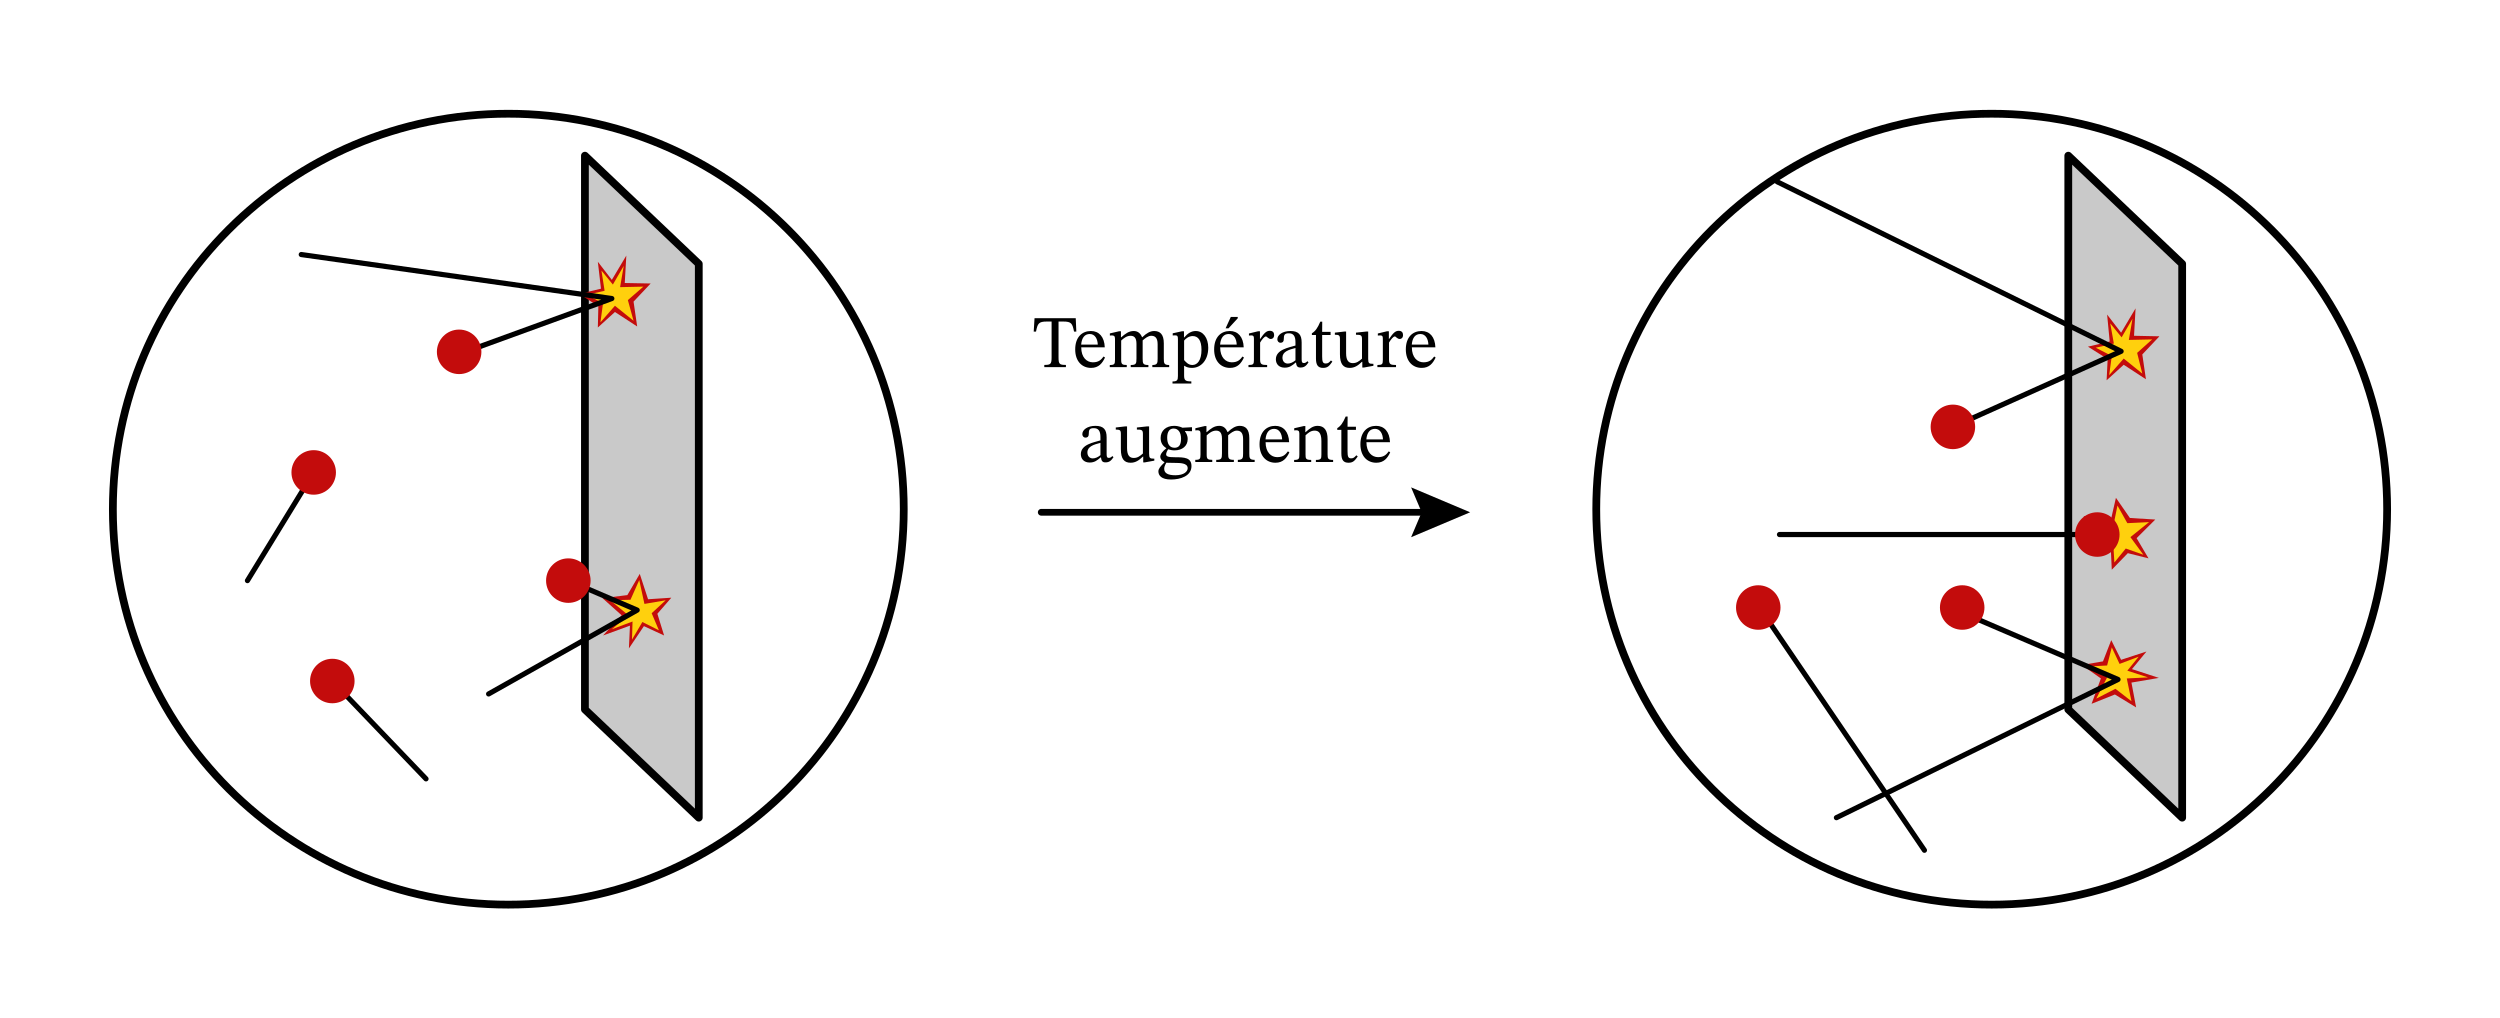
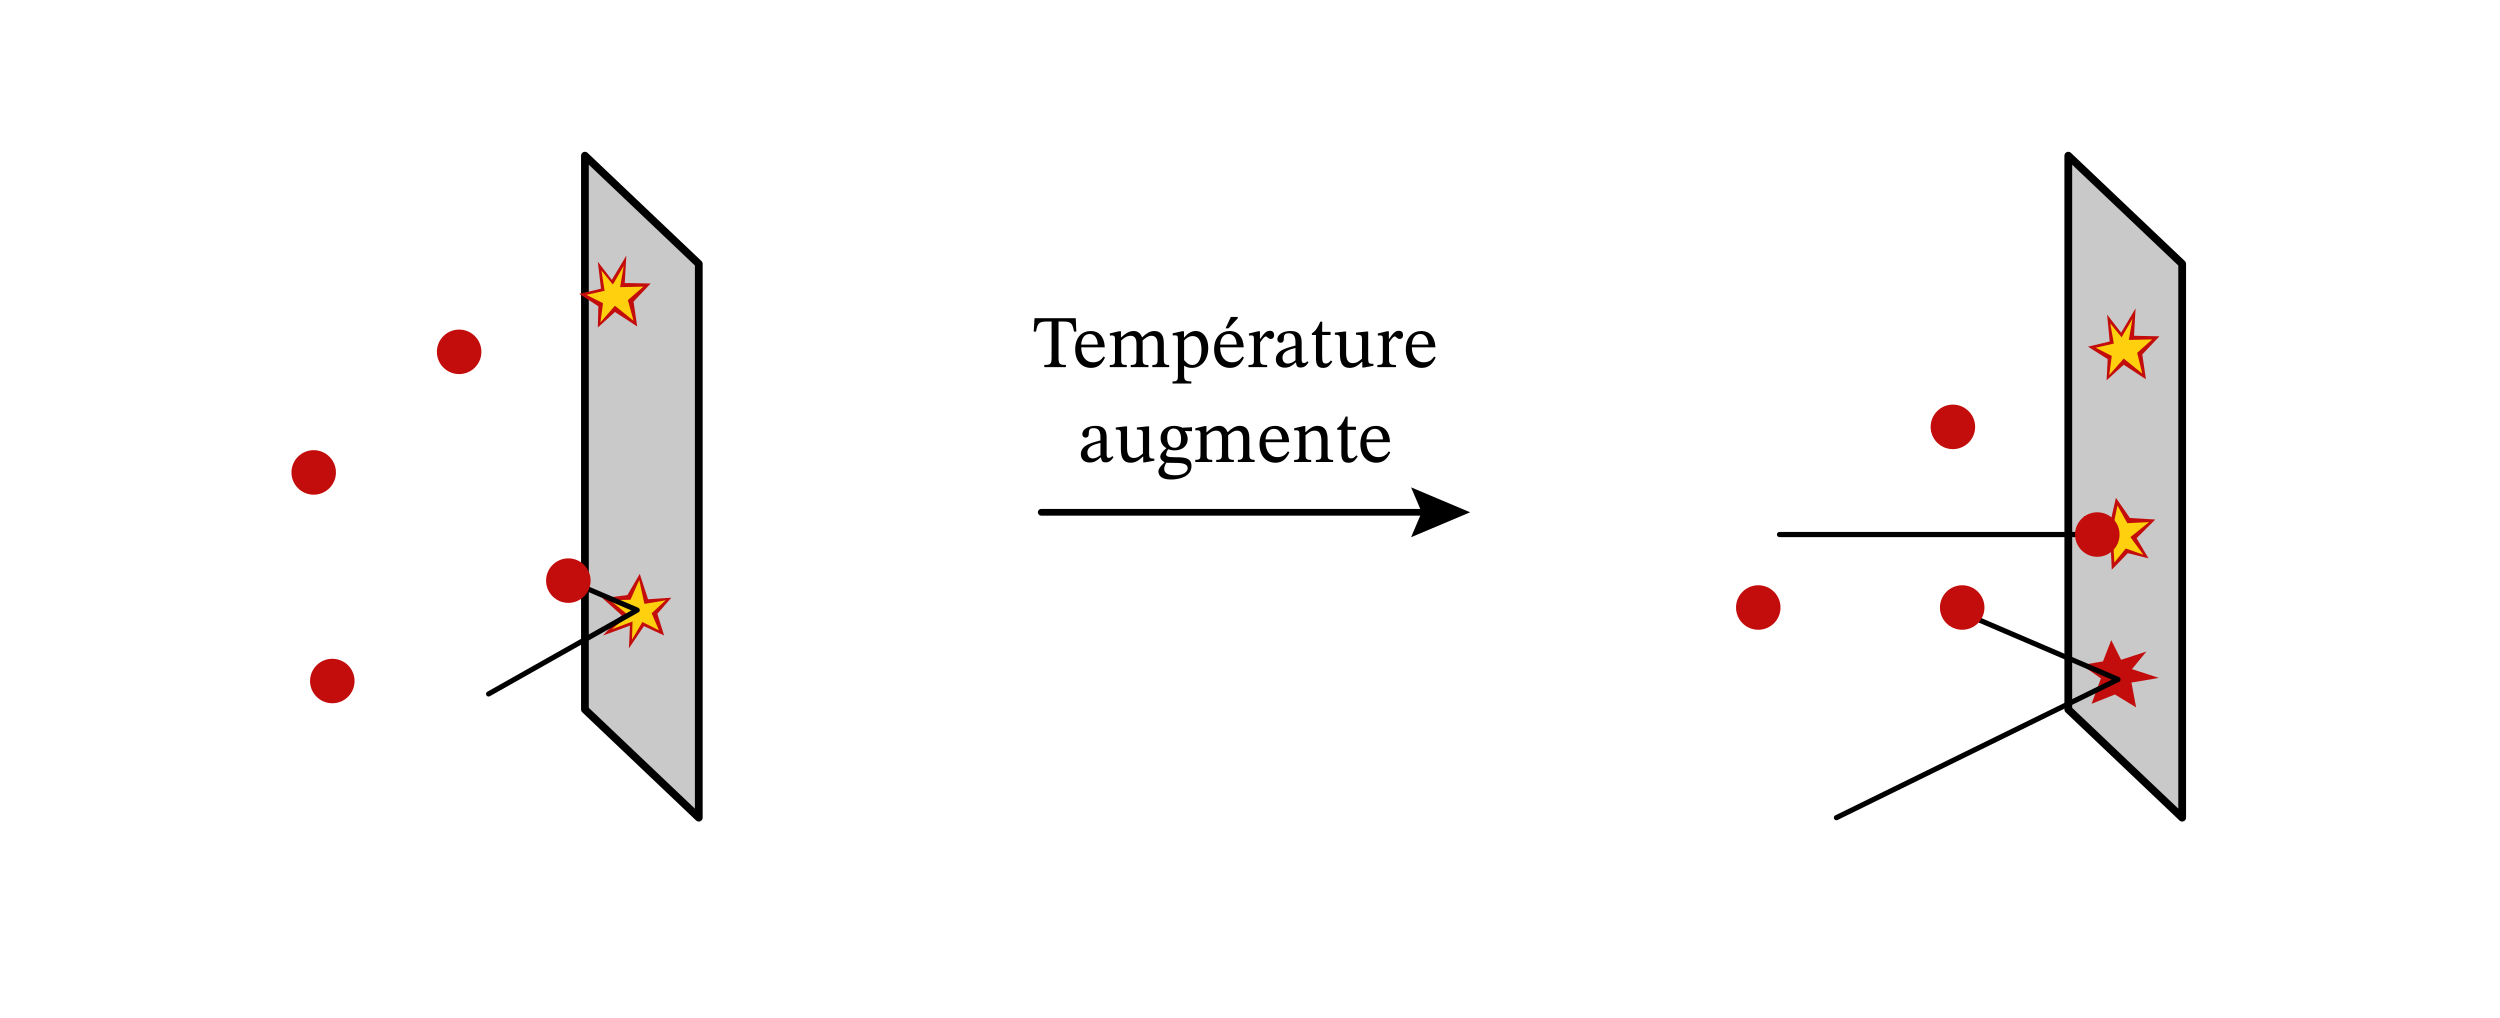
<svg xmlns="http://www.w3.org/2000/svg" width="374.3pt" height="203.293" viewBox="0 0 374.3 152.47" class="displayed_equation">
  <defs>
    <clipPath id="svg792107948534tikz_00006a">
-       <path d="M 16 16 L 136 16 L 136 136.734 L 16 136.734 Z M 16 16" />
-     </clipPath>
+       </clipPath>
    <clipPath id="svg792107948534tikz_00006b">
-       <path d="M 238 16 L 358 16 L 358 136.734 L 238 136.734 Z M 238 16" />
-     </clipPath>
+       </clipPath>
  </defs>
  <path d="M 875.742 462.473 L 1046.211 300.481 L 1046.211 1129.661 L 875.742 1291.614 Z M 875.742 462.473" transform="matrix(.1 0 0 -.1 0 152.47)" fill="#c9c9c9" stroke-width="11.624" stroke-linecap="round" stroke-linejoin="round" stroke="#000" stroke-miterlimit="10" />
  <path d="M 93.773 38.262 L 93.539 42.371 L 97.414 42.445 L 94.855 45.16 L 95.398 48.879 L 92.066 46.711 L 89.508 49.035 L 89.586 45.859 L 86.719 43.996 L 89.977 43.223 L 89.508 39.191 L 91.602 41.902 Z M 93.773 38.262" fill="#c30c0c" />
  <path d="M 93.383 39.812 L 92.84 42.992 L 96.328 42.914 L 94.004 44.93 L 94.855 48.027 L 92.066 45.777 L 89.898 48.262 L 90.285 45.391 L 87.801 44.152 L 90.52 43.535 L 90.051 40.512 L 91.758 42.605 Z M 93.383 39.812" fill="#ffd00d" />
  <path d="M 90.285 95.145 L 93.074 92.121 L 90.207 89.562 L 93.926 89.098 L 95.785 85.922 L 97.027 89.719 L 100.512 89.488 L 98.422 91.891 L 99.43 95.145 L 96.406 93.746 L 94.16 97.078 L 94.316 93.672 Z M 90.285 95.145" fill="#c30c0c" />
  <path d="M 91.602 94.215 L 94.082 92.121 L 91.367 89.875 L 94.395 89.797 L 95.707 86.852 L 96.484 90.418 L 99.66 89.875 L 97.566 91.812 L 98.652 94.367 L 96.176 93.129 L 94.621 95.762 L 94.703 93.051 Z M 91.602 94.215" fill="#ffd00d" />
  <path d="M 850.898 655.403 L 953.984 611.263 L 731.562 485.716" transform="matrix(.1 0 0 -.1 0 152.47)" fill="none" stroke-width="7.749" stroke-linecap="round" stroke-linejoin="round" stroke="#000" stroke-miterlimit="10" />
  <path d="M 88.426 86.93 C 88.426 88.77 86.934 90.262 85.09 90.262 C 83.254 90.262 81.758 88.77 81.758 86.93 C 81.758 85.09 83.254 83.598 85.09 83.598 C 86.934 83.598 88.426 85.09 88.426 86.93 Z M 88.426 86.93" fill="#c30c0c" />
-   <path d="M451.055 1143.606L916.016 1077.747 696.68 997.903M370.469 655.403L469.648 817.356M637.812 358.606L497.539 505.052" transform="matrix(.1 0 0 -.1 0 152.47)" fill="none" stroke-width="7.749" stroke-linecap="round" stroke-linejoin="round" stroke="#000" stroke-miterlimit="10" />
  <path d="M50.297 70.734C50.297 72.57 48.805 74.066 46.965 74.066 45.125 74.066 43.637 72.57 43.637 70.734 43.637 68.895 45.125 67.398 46.965 67.398 48.805 67.398 50.297 68.895 50.297 70.734zM53.086 101.965C53.086 103.805 51.598 105.293 49.754 105.293 47.914 105.293 46.422 103.805 46.422 101.965 46.422 100.121 47.914 98.633 49.754 98.633 51.598 98.633 53.086 100.121 53.086 101.965zM72.074 52.68C72.074 54.516 70.582 56.008 68.742 56.008 66.902 56.008 65.41 54.516 65.41 52.68 65.41 50.836 66.902 49.344 68.742 49.344 70.582 49.344 72.074 50.836 72.074 52.68zM72.074 52.68" fill="#c30c0c" />
  <g clip-path="url(#svg792107948534tikz_00006a)">
    <path d="M 1353.086 762.356 C 1353.086 435.364 1088.008 170.286 761.016 170.286 C 434.062 170.286 168.984 435.364 168.984 762.356 C 168.984 1089.309 434.062 1354.427 761.016 1354.427 C 1088.008 1354.427 1353.086 1089.309 1353.086 762.356 Z M 1353.086 762.356" transform="matrix(.1 0 0 -.1 0 152.47)" fill="none" stroke-width="11.624" stroke-linecap="round" stroke-linejoin="round" stroke="#000" stroke-miterlimit="10" />
  </g>
  <path d="M 3096.641 462.473 L 3267.148 300.481 L 3267.148 1129.661 L 3096.641 1291.614 Z M 3096.641 462.473" transform="matrix(.1 0 0 -.1 0 152.47)" fill="#c9c9c9" stroke-width="11.624" stroke-linecap="round" stroke-linejoin="round" stroke="#000" stroke-miterlimit="10" />
  <path d="M 319.738 46.168 L 319.508 50.273 L 323.309 50.352 L 320.746 53.066 L 321.289 56.785 L 317.961 54.613 L 315.402 56.938 L 315.559 53.762 L 312.609 51.902 L 315.863 51.129 L 315.477 47.098 L 317.57 49.809 Z M 319.738 46.168" fill="#c30c0c" />
  <path d="M 319.277 47.719 L 318.73 50.895 L 322.219 50.816 L 319.973 52.832 L 320.746 55.934 L 317.961 53.684 L 315.789 56.164 L 316.176 53.297 L 313.773 52.059 L 316.488 51.438 L 315.945 48.414 L 317.648 50.508 Z M 319.277 47.719" fill="#ffd00d" />
  <path d="M 323.227 101.496 L 319.121 102.195 L 319.82 105.914 L 316.641 103.98 L 313.152 105.371 L 314.547 101.578 L 311.684 99.562 L 314.859 99.02 L 316.098 95.84 L 317.57 98.785 L 321.367 97.547 L 319.199 100.18 Z M 323.227 101.496" fill="#c30c0c" />
-   <path d="M 321.602 101.418 L 318.422 101.578 L 319.121 104.984 L 316.719 103.125 L 313.852 104.598 L 315.477 101.418 L 312.609 99.793 L 315.477 99.637 L 316.176 96.926 L 317.34 99.402 L 320.203 98.32 L 318.504 100.414 Z M 321.602 101.418" fill="#ffd00d" />
  <path d="M 2749.492 300.481 L 3171.055 507.395 L 2937.812 607.395" transform="matrix(.1 0 0 -.1 0 152.47)" fill="none" stroke-width="7.749" stroke-linecap="round" stroke-linejoin="round" stroke="#000" stroke-miterlimit="10" />
  <path d="M297.113 90.961C297.113 92.797 295.621 94.289 293.781 94.289 291.938 94.289 290.449 92.797 290.449 90.961 290.449 89.117 291.938 87.625 293.781 87.625 295.621 87.625 297.113 89.117 297.113 90.961zM311.914 77.242L315.945 78.25 316.797 74.531 318.891 77.555 322.688 77.785 319.895 80.574 321.676 83.598 318.578 82.82 316.176 85.301 316.02 81.973 311.988 81.582 315.09 80.109zM311.914 77.242" fill="#c30c0c" />
  <path d="M 313.387 77.941 L 316.332 79.102 L 317.027 75.691 L 318.504 78.328 L 321.754 78.172 L 318.965 80.418 L 320.902 83.055 L 318.27 82.125 L 316.562 84.215 L 316.406 81.504 L 313.387 81.348 L 315.789 80.109 Z M 313.387 77.941" fill="#ffd00d" />
  <path d="M 3139.297 724.388 L 2664.258 724.388" transform="matrix(.1 0 0 -.1 0 152.47)" fill="none" stroke-width="7.749" stroke-linecap="round" stroke-linejoin="round" stroke="#000" stroke-miterlimit="10" />
  <path d="M 317.34 80.031 C 317.34 81.875 315.848 83.363 314.004 83.363 C 312.164 83.363 310.676 81.875 310.676 80.031 C 310.676 78.191 312.164 76.699 314.004 76.699 C 315.848 76.699 317.34 78.191 317.34 80.031 Z M 317.34 80.031" fill="#c30c0c" />
-   <path d="M2660.859 1252.552L3175.703 998.723 2923.867 885.559M2881.25 251.692L2639.453 607.395" transform="matrix(.1 0 0 -.1 0 152.47)" fill="none" stroke-width="7.749" stroke-linecap="round" stroke-linejoin="round" stroke="#000" stroke-miterlimit="10" />
  <path d="M266.578 90.961C266.578 92.797 265.09 94.289 263.246 94.289 261.406 94.289 259.918 92.797 259.918 90.961 259.918 89.117 261.406 87.625 263.246 87.625 265.09 87.625 266.578 89.117 266.578 90.961zM295.719 63.914C295.719 65.754 294.227 67.246 292.387 67.246 290.547 67.246 289.055 65.754 289.055 63.914 289.055 62.074 290.547 60.578 292.387 60.578 294.227 60.578 295.719 62.074 295.719 63.914zM295.719 63.914" fill="#c30c0c" />
  <g clip-path="url(#svg792107948534tikz_00006b)">
    <path d="M 3574.023 762.356 C 3574.023 435.364 3308.945 170.286 2981.992 170.286 C 2655 170.286 2389.922 435.364 2389.922 762.356 C 2389.922 1089.309 2655 1354.427 2981.992 1354.427 C 3308.945 1354.427 3574.023 1089.309 3574.023 762.356 Z M 3574.023 762.356" transform="matrix(.1 0 0 -.1 0 152.47)" fill="none" stroke-width="11.624" stroke-linecap="round" stroke-linejoin="round" stroke="#000" stroke-miterlimit="10" />
  </g>
  <path d="M 1558.945 757.708 L 2140.977 757.708" transform="matrix(.1 0 0 -.1 0 152.47)" fill="none" stroke-width="10.074" stroke-linecap="round" stroke-linejoin="round" stroke="#000" />
  <path d="M211.27 80.43L212.852 76.699 211.27 72.969 220.109 76.699zM161.148 49.648L161.059 47.641 154.891 47.641 154.766 49.648 155.113 49.648C155.348 48.434 155.504 48.141 156.73 48.141L157.445 48.141 157.445 53.508C157.445 54.523 157.289 54.637 156.352 54.637L156.352 54.969 159.59 54.969 159.59 54.637C158.629 54.637 158.484 54.523 158.484 53.508L158.484 48.141 159.188 48.141C160.422 48.141 160.559 48.434 160.805 49.648L161.148 49.648M165.23 53.375C164.871 53.844 164.527 54.246 163.621 54.246 162.73 54.246 161.883 53.543 161.883 52.004L165.406 52.004C165.352 50.441 164.551 49.559 163.332 49.559 162.027 49.559 160.98 50.449 160.98 52.316 160.98 54.109 162.016 55.082 163.355 55.082 164.504 55.082 165.039 54.379 165.441 53.531zM161.871 51.59C161.961 50.555 162.406 50.008 163.164 50.008 163.957 50.008 164.328 50.766 164.359 51.59L161.871 51.59M167.863 50.988C168.188 50.688 168.68 50.273 169.258 50.273 169.773 50.273 170.152 50.52 170.152 51.469L170.152 53.676C170.152 54.457 170.086 54.648 169.293 54.648L169.293 54.969 171.938 54.969 171.938 54.648C171.133 54.648 171.078 54.445 171.078 53.676L171.078 50.965C171.445 50.652 171.902 50.273 172.359 50.273 172.883 50.273 173.32 50.52 173.32 51.535L173.32 53.676C173.32 54.355 173.285 54.648 172.527 54.648L172.527 54.969 175.047 54.969 175.047 54.648C174.277 54.648 174.246 54.379 174.246 53.676L174.246 51.398C174.246 50.051 173.676 49.559 172.805 49.559 172.215 49.559 171.645 49.883 171.031 50.484L170.988 50.484C170.766 49.949 170.387 49.559 169.75 49.559 168.992 49.559 168.477 49.973 167.875 50.496L167.828 50.496 167.828 49.594 167.562 49.594 166.168 49.918 166.168 50.238C166.168 50.238 166.301 50.219 166.469 50.219 166.781 50.219 166.938 50.316 166.938 50.719L166.938 53.844C166.938 54.512 166.859 54.648 166.156 54.648L166.156 54.969 168.699 54.969 168.699 54.648C168.008 54.648 167.863 54.512 167.863 53.887L167.863 50.988M177.266 49.594L176.984 49.594 175.578 49.902 175.578 50.227C175.578 50.227 175.789 50.207 175.938 50.207 176.305 50.207 176.359 50.352 176.359 50.773L176.359 56.297C176.359 56.922 176.246 57.113 175.547 57.113L175.547 57.426 178.367 57.426 178.367 57.102C177.496 57.102 177.285 56.957 177.285 56.23L177.285 54.77 177.328 54.77C177.656 54.992 178.031 55.082 178.457 55.082 179.797 55.082 180.898 53.953 180.898 52.059 180.898 50.598 180.133 49.559 179.027 49.559 178.367 49.559 177.832 49.902 177.297 50.527L177.266 50.527zM177.285 50.996C177.496 50.719 177.977 50.316 178.57 50.316 179.395 50.316 179.887 50.965 179.887 52.371 179.887 53.922 179.293 54.648 178.512 54.648 177.887 54.648 177.496 54.145 177.285 53.91L177.285 50.996M186.031 53.375C185.672 53.844 185.328 54.246 184.422 54.246 183.531 54.246 182.684 53.543 182.684 52.004L186.207 52.004C186.152 50.441 185.352 49.559 184.133 49.559 182.828 49.559 181.781 50.449 181.781 52.316 181.781 54.109 182.816 55.082 184.156 55.082 185.305 55.082 185.84 54.379 186.242 53.531zM182.672 51.59C182.762 50.555 183.207 50.008 183.965 50.008 184.758 50.008 185.129 50.766 185.16 51.59zM183.496 49.156L183.934 49.156 185.316 47.652 185.316 47.449 184.277 47.449 183.496 49.156M188.641 49.594L188.371 49.594 186.992 49.93 186.992 50.238C186.992 50.238 187.113 50.219 187.336 50.219 187.738 50.219 187.738 50.418 187.738 50.82L187.738 53.887C187.738 54.512 187.66 54.648 186.922 54.648L186.922 54.969 189.715 54.969 189.715 54.648C188.879 54.648 188.664 54.535 188.664 53.832L188.664 51.289C188.93 50.844 189.289 50.371 189.547 50.371 189.68 50.371 189.902 50.754 190.27 50.754 190.516 50.754 190.762 50.574 190.762 50.152 190.762 49.773 190.551 49.527 190.113 49.527 189.578 49.527 189.242 49.918 188.676 50.742L188.641 50.742 188.641 49.594M194.035 54.277C194.102 54.77 194.215 55.027 194.707 55.027 195.273 55.027 195.543 54.793 195.91 54.258L195.742 54.078C195.59 54.246 195.43 54.355 195.219 54.355 194.984 54.355 194.883 54.266 194.883 53.809L194.883 51.277C194.883 50.117 194.426 49.559 193.211 49.559 191.996 49.559 191.246 50.16 191.246 50.785 191.246 51.152 191.492 51.32 191.715 51.32 192.027 51.32 192.207 51.152 192.207 50.809 192.207 50.141 192.32 49.902 192.953 49.902 193.621 49.902 193.957 50.273 193.957 51.242L193.957 51.734C192.996 52.035 191.023 52.324 191.023 53.797 191.023 54.512 191.492 55.047 192.352 55.047 193.066 55.047 193.469 54.734 193.992 54.277zM193.957 53.945C193.578 54.258 193.176 54.434 192.809 54.434 192.328 54.434 192.008 54.09 192.008 53.531 192.008 52.66 192.941 52.359 193.957 52.102L193.957 53.945M199.27 53.965C198.992 54.277 198.844 54.422 198.488 54.422 198.055 54.422 197.953 54.156 197.953 53.363L197.953 50.16 199.215 50.16 199.215 49.691 197.953 49.691 197.965 48.164 197.672 48.164C197.273 49.113 196.938 49.582 196.414 49.902L196.414 50.16 197.027 50.16 197.027 53.676C197.027 54.68 197.352 55.082 198.098 55.082 198.812 55.082 199.047 54.746 199.48 54.145L199.27 53.965M205.625 54.469L205.512 54.469C204.977 54.469 204.844 54.391 204.844 53.73L204.844 49.637 204.574 49.637 203.016 49.805 203.016 50.117C203.727 50.117 203.918 50.172 203.918 50.766L203.918 53.699C203.473 54.09 203.113 54.367 202.547 54.367 201.965 54.367 201.539 54.031 201.539 52.895L201.539 49.637 201.297 49.637 199.855 49.805 199.855 50.117C200.461 50.129 200.617 50.172 200.617 50.773L200.617 53.039C200.617 54.559 201.148 55.082 202.078 55.082 202.789 55.082 203.316 54.746 203.906 54.168L203.965 54.168 203.965 55.027 204.207 55.027 205.625 54.77 205.625 54.469M207.941 49.594L207.672 49.594 206.289 49.93 206.289 50.238C206.289 50.238 206.414 50.219 206.637 50.219 207.039 50.219 207.039 50.418 207.039 50.82L207.039 53.887C207.039 54.512 206.961 54.648 206.223 54.648L206.223 54.969 209.012 54.969 209.012 54.648C208.176 54.648 207.965 54.535 207.965 53.832L207.965 51.289C208.23 50.844 208.59 50.371 208.844 50.371 208.98 50.371 209.203 50.754 209.57 50.754 209.816 50.754 210.062 50.574 210.062 50.152 210.062 49.773 209.852 49.527 209.414 49.527 208.879 49.527 208.543 49.918 207.977 50.742L207.941 50.742 207.941 49.594M214.73 53.375C214.371 53.844 214.027 54.246 213.121 54.246 212.23 54.246 211.383 53.543 211.383 52.004L214.906 52.004C214.852 50.441 214.051 49.559 212.832 49.559 211.527 49.559 210.48 50.449 210.48 52.316 210.48 54.109 211.516 55.082 212.855 55.082 214.004 55.082 214.539 54.379 214.941 53.531zM211.371 51.59C211.461 50.555 211.906 50.008 212.664 50.008 213.457 50.008 213.828 50.766 213.859 51.59L211.371 51.59M164.836 68.477C164.902 68.969 165.016 69.227 165.508 69.227 166.074 69.227 166.344 68.992 166.711 68.457L166.543 68.277C166.387 68.445 166.23 68.555 166.02 68.555 165.785 68.555 165.684 68.469 165.684 68.008L165.684 65.477C165.684 64.316 165.227 63.758 164.012 63.758 162.797 63.758 162.047 64.363 162.047 64.984 162.047 65.355 162.293 65.523 162.516 65.523 162.828 65.523 163.008 65.355 163.008 65.008 163.008 64.34 163.117 64.105 163.754 64.105 164.422 64.105 164.758 64.473 164.758 65.445L164.758 65.934C163.797 66.234 161.824 66.527 161.824 68 161.824 68.711 162.293 69.25 163.152 69.25 163.867 69.25 164.266 68.938 164.793 68.477zM164.758 68.145C164.379 68.457 163.977 68.633 163.609 68.633 163.129 68.633 162.805 68.289 162.805 67.73 162.805 66.859 163.742 66.559 164.758 66.305L164.758 68.145M172.824 68.668L172.715 68.668C172.18 68.668 172.043 68.59 172.043 67.93L172.043 63.836 171.773 63.836 170.215 64.004 170.215 64.316C170.93 64.316 171.117 64.375 171.117 64.965L171.117 67.898C170.672 68.289 170.312 68.566 169.746 68.566 169.164 68.566 168.742 68.234 168.742 67.094L168.742 63.836 168.496 63.836 167.055 64.004 167.055 64.316C167.66 64.328 167.816 64.375 167.816 64.977L167.816 67.242C167.816 68.758 168.352 69.281 169.277 69.281 169.992 69.281 170.516 68.945 171.105 68.367L171.164 68.367 171.164 69.227 171.406 69.227 172.824 68.969 172.824 68.668M174.629 67.117C174.102 67.52 173.715 67.988 173.715 68.391 173.715 68.703 173.961 69.004 174.34 69.191L174.34 69.238C173.734 69.816 173.434 70.195 173.434 70.566 173.434 71.18 173.867 71.793 175.332 71.793 176.734 71.793 178.387 71.277 178.387 69.785 178.387 68.5 177.316 68.457 175.91 68.457 174.883 68.457 174.594 68.344 174.594 68.008 174.594 67.82 174.773 67.418 174.883 67.262 175.176 67.363 175.488 67.43 175.844 67.43 177.016 67.43 177.82 66.773 177.82 65.734 177.82 65.176 177.574 64.809 177.418 64.586L177.418 64.531 178.465 64.562 178.465 63.961 177.027 64.039C177.027 64.039 176.523 63.758 175.789 63.758 174.605 63.758 173.77 64.461 173.77 65.578 173.77 66.305 174.094 66.781 174.629 67.094zM175.711 64.16C176.422 64.16 176.828 64.766 176.828 65.668 176.828 66.727 176.414 67.039 175.855 67.039 175.129 67.039 174.75 66.492 174.75 65.531 174.75 64.598 175.129 64.16 175.711 64.16zM174.617 69.281C174.773 69.281 174.984 69.293 175.879 69.305 176.625 69.316 177.82 69.293 177.82 70.098 177.82 70.578 177.293 71.156 175.977 71.156 174.84 71.156 174.305 70.832 174.305 70.188 174.305 69.953 174.383 69.695 174.617 69.281M180.664 65.188C180.988 64.887 181.477 64.473 182.059 64.473 182.57 64.473 182.953 64.719 182.953 65.668L182.953 67.875C182.953 68.656 182.883 68.848 182.094 68.848L182.094 69.172 184.734 69.172 184.734 68.848C183.934 68.848 183.879 68.645 183.879 67.875L183.879 65.164C184.246 64.852 184.703 64.473 185.16 64.473 185.684 64.473 186.117 64.719 186.117 65.734L186.117 67.875C186.117 68.555 186.086 68.848 185.328 68.848L185.328 69.172 187.848 69.172 187.848 68.848C187.078 68.848 187.047 68.578 187.047 67.875L187.047 65.602C187.047 64.25 186.477 63.758 185.605 63.758 185.016 63.758 184.445 64.082 183.832 64.688L183.789 64.688C183.562 64.148 183.188 63.758 182.551 63.758 181.789 63.758 181.277 64.172 180.676 64.695L180.629 64.695 180.629 63.793 180.363 63.793 178.969 64.117 178.969 64.441C178.969 64.441 179.102 64.418 179.27 64.418 179.582 64.418 179.738 64.52 179.738 64.922L179.738 68.043C179.738 68.711 179.66 68.848 178.957 68.848L178.957 69.172 181.5 69.172 181.5 68.848C180.809 68.848 180.664 68.711 180.664 68.086L180.664 65.188M192.828 67.574C192.473 68.043 192.129 68.445 191.223 68.445 190.332 68.445 189.484 67.742 189.484 66.203L193.008 66.203C192.953 64.641 192.148 63.758 190.934 63.758 189.629 63.758 188.578 64.652 188.578 66.516 188.578 68.312 189.617 69.281 190.957 69.281 192.105 69.281 192.641 68.578 193.043 67.73zM189.473 65.789C189.562 64.754 190.008 64.207 190.766 64.207 191.559 64.207 191.926 64.965 191.961 65.789L189.473 65.789M198.766 65.746C198.766 64.461 198.285 63.758 197.273 63.758 196.57 63.758 196.078 64.16 195.477 64.695L195.43 64.695 195.441 63.793 195.184 63.793 193.77 64.117 193.77 64.441C193.77 64.441 193.879 64.418 194.07 64.418 194.371 64.418 194.539 64.508 194.539 64.91L194.539 68.043C194.539 68.668 194.504 68.859 193.758 68.859L193.758 69.172 196.312 69.172 196.312 68.859C195.508 68.859 195.465 68.668 195.465 68.043L195.465 65.176C195.797 64.875 196.211 64.473 196.812 64.473 197.316 64.473 197.84 64.688 197.84 66.023L197.84 68.043C197.84 68.668 197.805 68.859 197.016 68.859L197.016 69.172 199.594 69.172 199.594 68.859C198.844 68.859 198.766 68.668 198.766 68.043L198.766 65.746M203.07 68.164C202.789 68.477 202.645 68.625 202.289 68.625 201.852 68.625 201.754 68.355 201.754 67.562L201.754 64.363 203.012 64.363 203.012 63.895 201.754 63.895 201.766 62.367 201.473 62.367C201.07 63.312 200.738 63.781 200.215 64.105L200.215 64.363 200.828 64.363 200.828 67.875C200.828 68.879 201.148 69.281 201.898 69.281 202.609 69.281 202.844 68.945 203.281 68.344L203.07 68.164M207.93 67.574C207.574 68.043 207.227 68.445 206.324 68.445 205.43 68.445 204.582 67.742 204.582 66.203L208.109 66.203C208.055 64.641 207.25 63.758 206.031 63.758 204.727 63.758 203.68 64.652 203.68 66.516 203.68 68.312 204.719 69.281 206.055 69.281 207.203 69.281 207.742 68.578 208.141 67.73zM204.57 65.789C204.66 64.754 205.109 64.207 205.867 64.207 206.656 64.207 207.027 64.965 207.059 65.789L204.57 65.789" />
</svg>